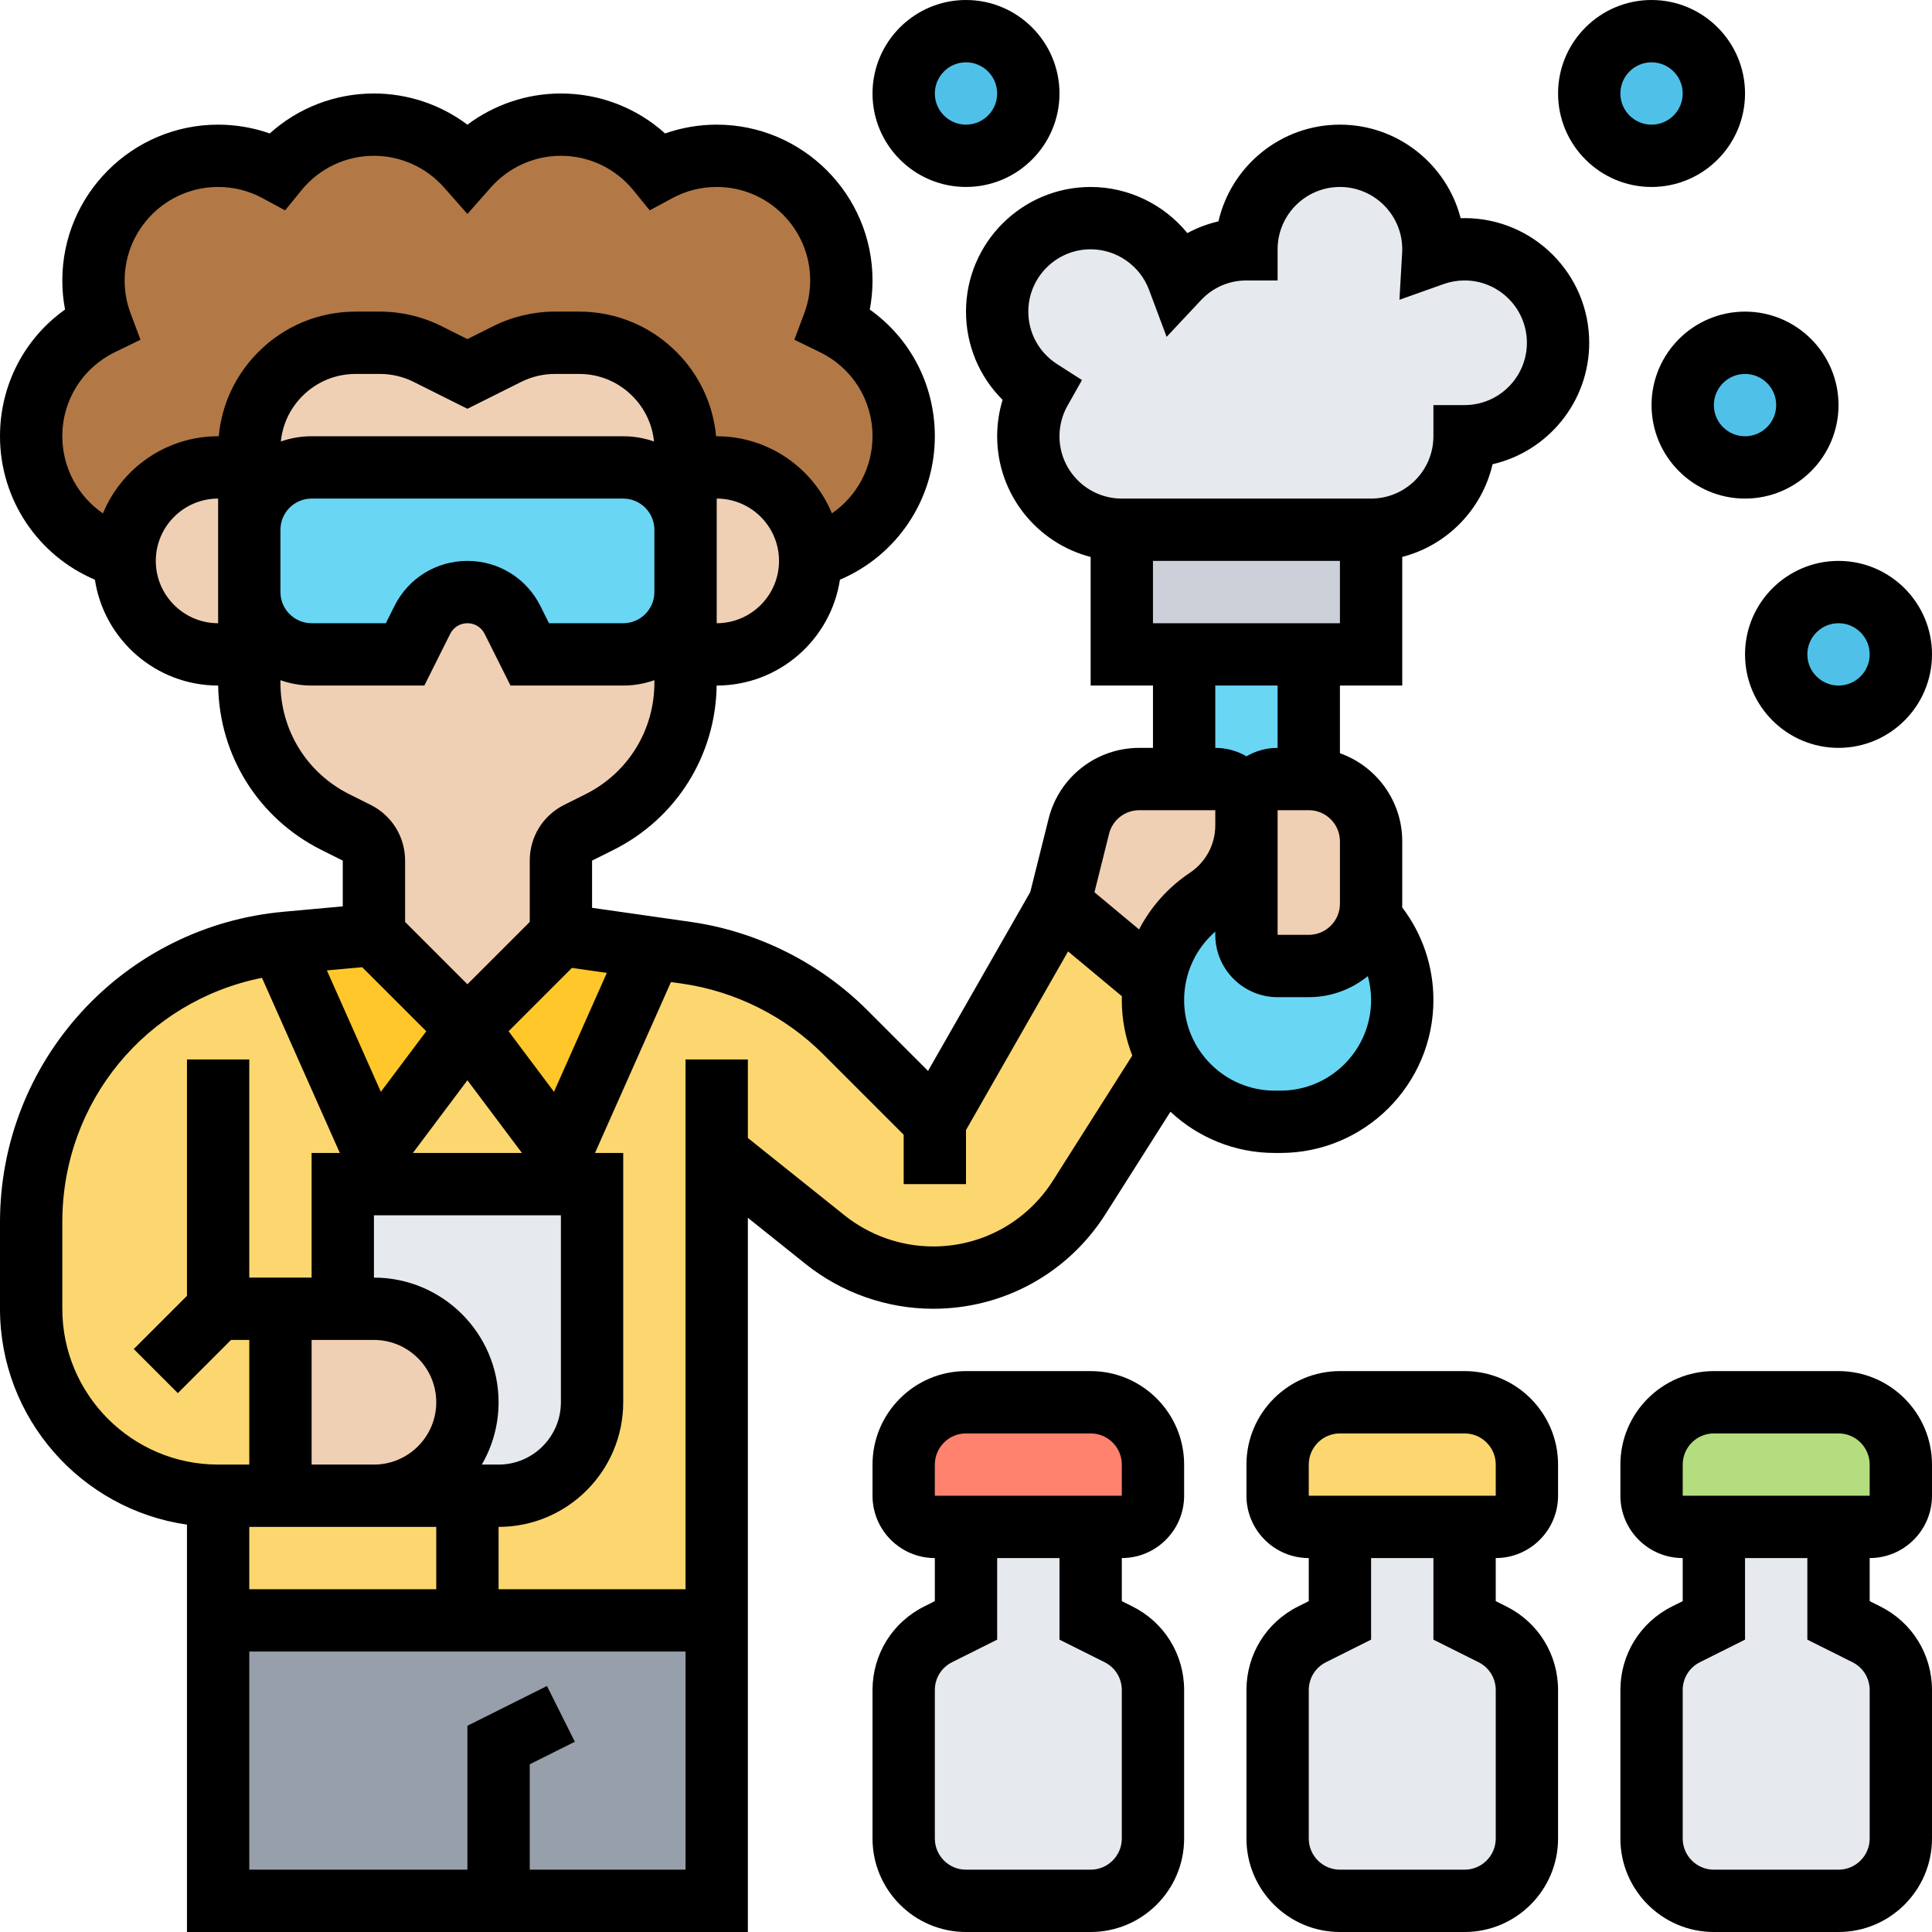
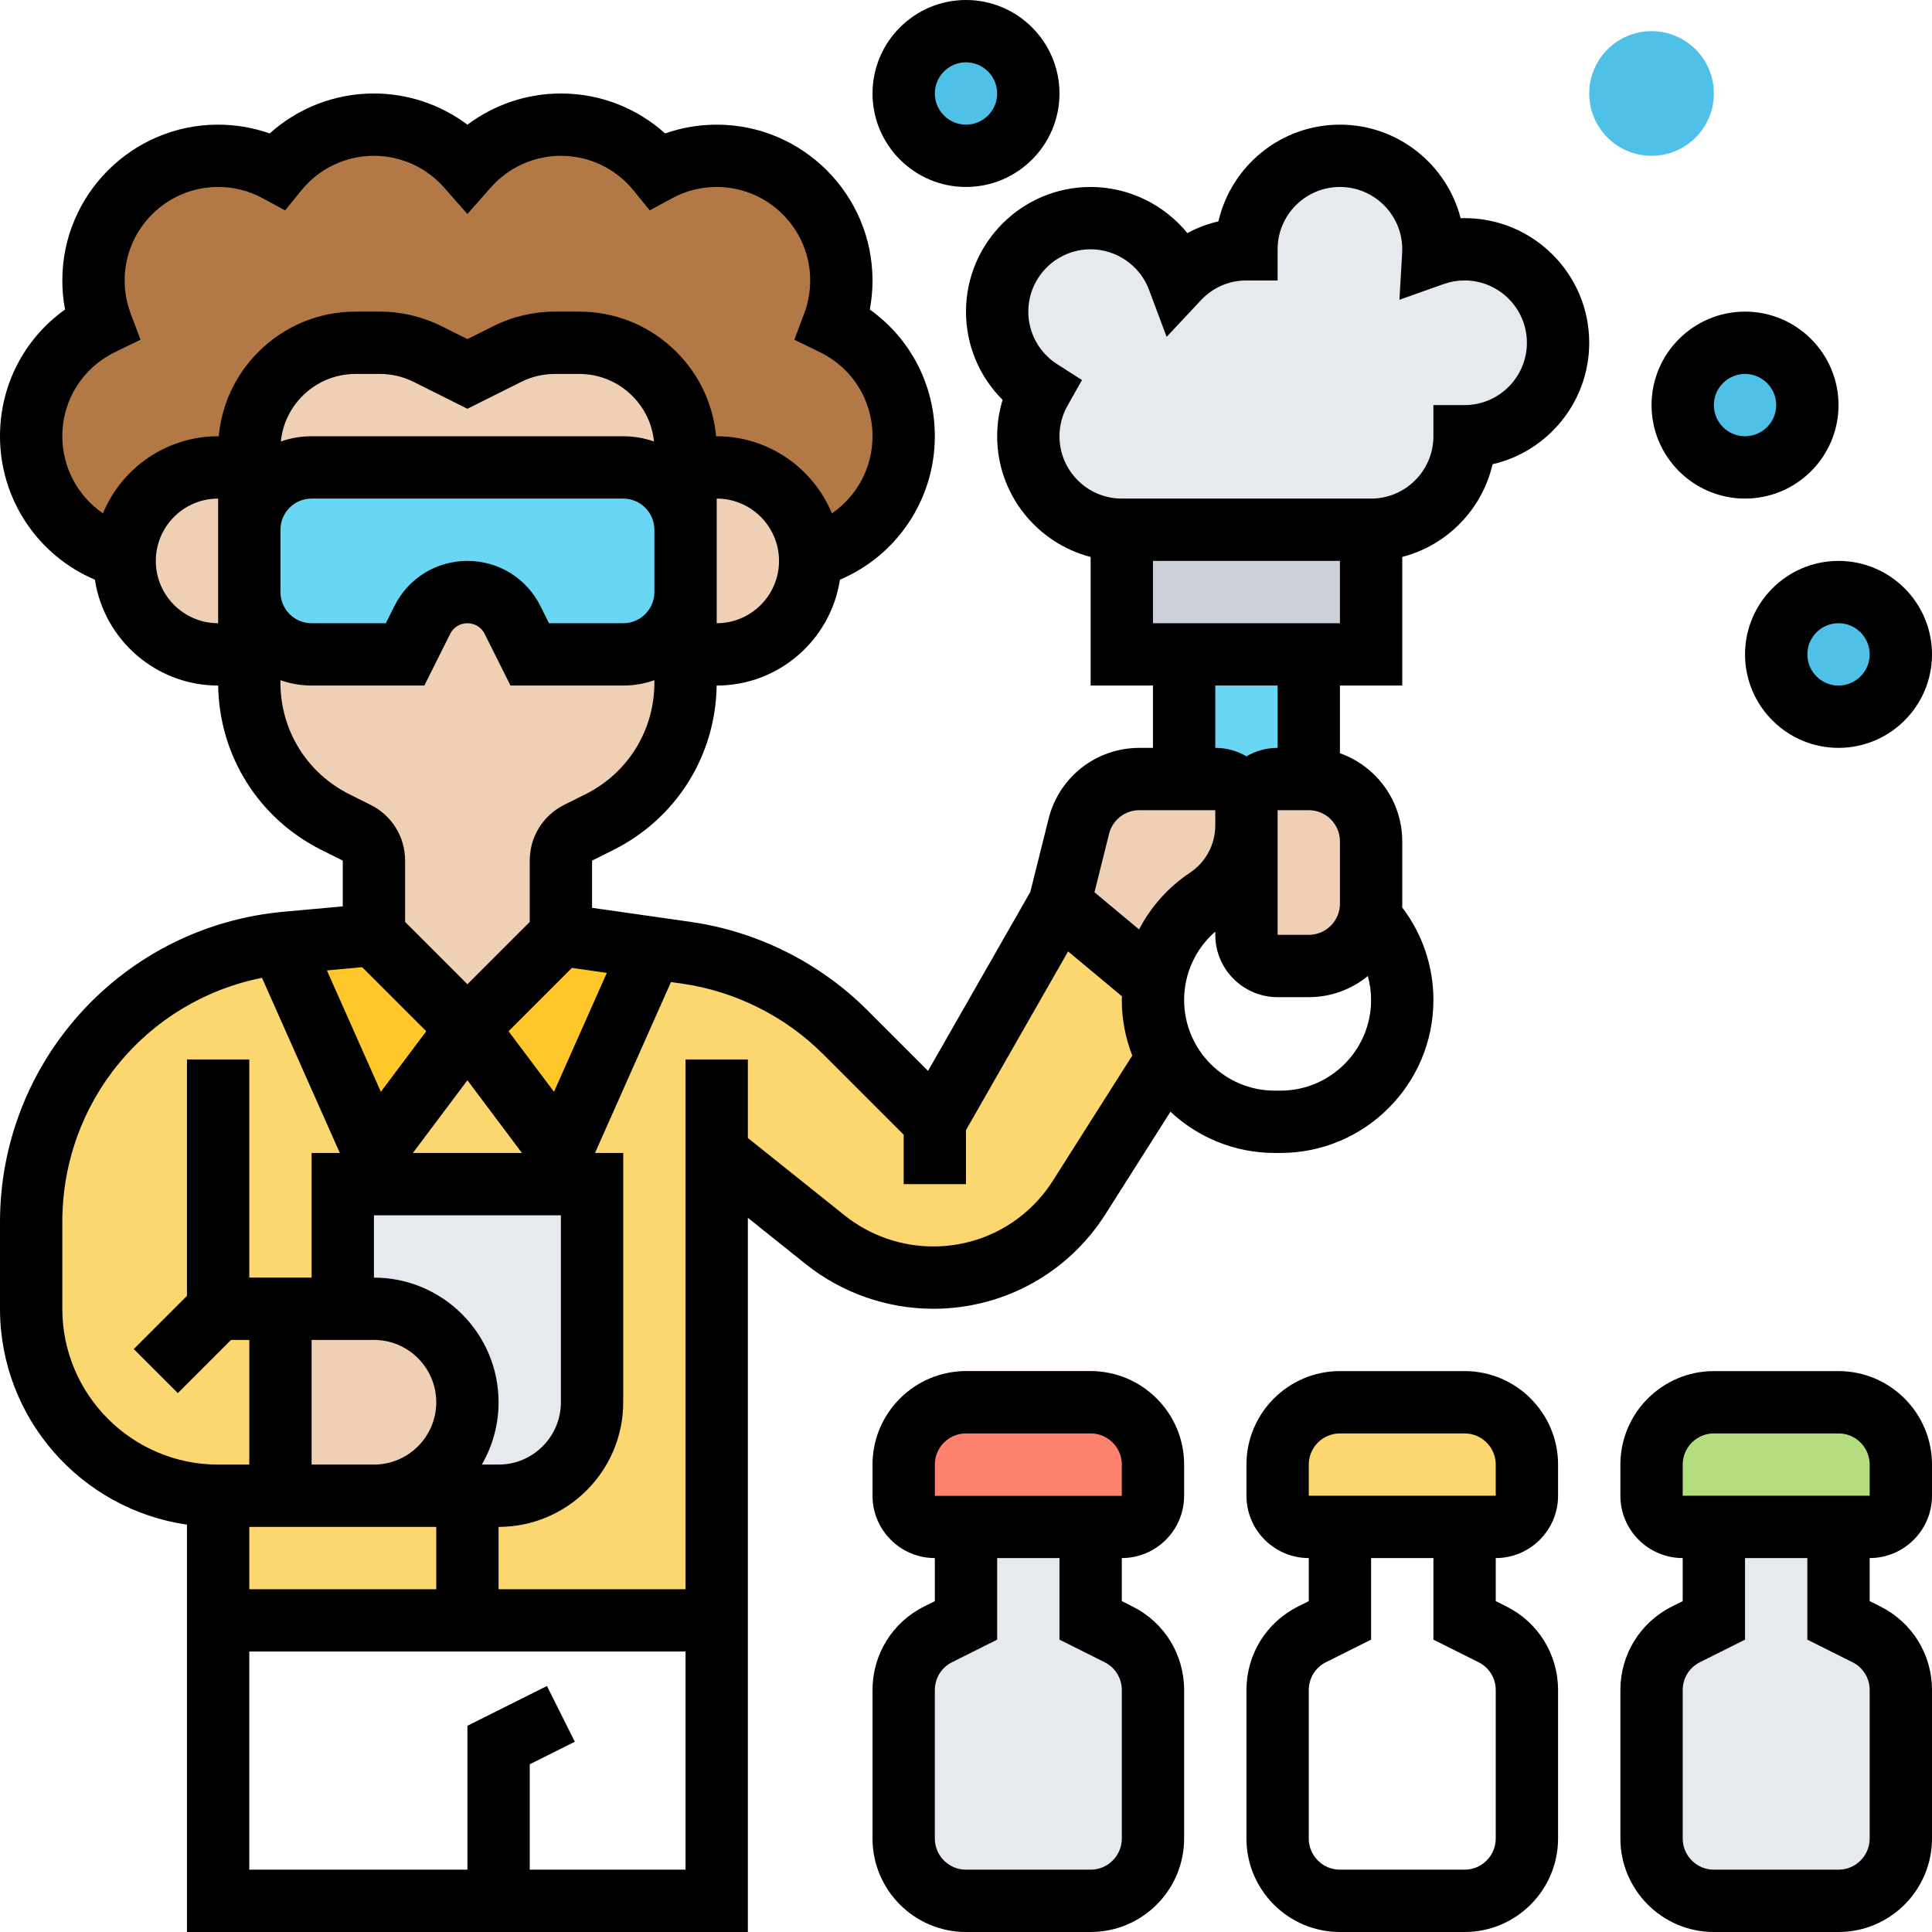
<svg xmlns="http://www.w3.org/2000/svg" id="Layer_1_1_" enable-background="new 0 0 496 496" height="512" viewBox="0 0 496 496" width="512">
  <g>
    <g>
      <g>
        <path d="m213.98 83.21c10.67 5.19 18.02 16.13 18.02 28.79 0 14.92-10.21 27.45-24.02 31-.53-12.79-11.07-23-23.98-23h-8v-4.69c0-3.62-.72-7.17-2.08-10.45s-3.36-6.3-5.92-8.86c-5.12-5.12-12.07-8-19.31-8h-6.24c-4.24 0-8.42.99-12.22 2.88l-10.23 5.12-10.23-5.12c-3.8-1.89-7.98-2.88-12.22-2.88h-6.24c-3.62 0-7.17.72-10.45 2.08s-6.3 3.36-8.86 5.92c-5.12 5.12-8 12.07-8 19.31v4.69h-8c-6.62 0-12.62 2.69-16.97 7.03-4.12 4.13-6.75 9.74-7.01 15.97-13.81-3.55-24.02-16.08-24.02-31 0-12.66 7.35-23.6 18.02-28.79-1.3-3.49-2.02-7.27-2.02-11.21 0-17.67 14.33-32 32-32 5.49 0 10.66 1.38 15.17 3.82 5.87-7.21 14.81-11.82 24.83-11.82 9.56 0 18.14 4.2 24 10.85 5.86-6.65 14.44-10.85 24-10.85 10.02 0 18.96 4.61 24.83 11.82 4.51-2.44 9.68-3.82 15.17-3.82 17.67 0 32 14.33 32 32 0 3.94-.72 7.72-2.02 11.21z" fill="#b27946" />
      </g>
      <g>
-         <path d="m128 488h-72v-72h64 64v72z" fill="#969faa" />
-       </g>
+         </g>
      <g>
        <path d="m296 256.73c0-1.51.11-3 .32-4.47l-24.32-20.26-32 56-23.03-23.03c-11.02-11.02-25.31-18.16-40.73-20.36l-8.84-1.26-23.4 52.65-24-32-24 32-23.92-53.8c-36.39 4.01-64.08 34.78-64.08 71.55v22.25c0 26.51 21.49 48 48 48v32h64 64v-120l27.83 22.27c7.88 6.3 17.66 9.73 27.75 9.73 7.6 0 14.94-1.94 21.4-5.5 6.46-3.54 12.03-8.7 16.1-15.12l22.69-35.75s0 0 0-.01c-2.4-4.43-3.77-9.5-3.77-14.89z" fill="#fcd770" />
      </g>
      <g>
        <path d="m167.4 243.35-23.4 52.65-24-32 24-24z" fill="#ffc729" />
      </g>
      <g>
        <path d="m120 264-24 32-23.92-53.8c.46-.06.93-.11 1.4-.15l22.52-2.05z" fill="#ffc729" />
      </g>
      <g>
        <path d="m488 376v8c0 4.42-3.58 8-8 8h-8-32-8c-4.42 0-8-3.58-8-8v-8c0-8.84 7.16-16 16-16h32c8.84 0 16 7.16 16 16z" fill="#b4dd7f" />
      </g>
      <g>
        <path d="m392 376v8c0 4.42-3.58 8-8 8h-8-32-8c-4.42 0-8-3.58-8-8v-8c0-8.84 7.16-16 16-16h32c8.84 0 16 7.16 16 16z" fill="#fcd770" />
      </g>
      <g>
-         <path d="m296 376v8c0 4.42-3.58 8-8 8h-8-32-8c-4.42 0-8-3.58-8-8v-8c0-8.84 7.16-16 16-16h32c8.84 0 16 7.16 16 16z" fill="#ff826e" />
+         <path d="m296 376c0 4.42-3.58 8-8 8h-8-32-8c-4.42 0-8-3.58-8-8v-8c0-8.84 7.16-16 16-16h32c8.84 0 16 7.16 16 16z" fill="#ff826e" />
      </g>
      <g>
-         <path d="m392 433.89v38.11c0 8.84-7.16 16-16 16h-32c-8.84 0-16-7.16-16-16v-38.11c0-6.06 3.42-11.6 8.84-14.31l7.16-3.58v-24h32v24l7.16 3.58c5.42 2.71 8.84 8.25 8.84 14.31z" fill="#e6e9ed" />
-       </g>
+         </g>
      <g>
        <path d="m296 433.89v38.11c0 8.84-7.16 16-16 16h-32c-8.84 0-16-7.16-16-16v-38.11c0-6.06 3.42-11.6 8.84-14.31l7.16-3.58v-24h32v24l7.16 3.58c5.42 2.71 8.84 8.25 8.84 14.31z" fill="#e6e9ed" />
      </g>
      <g>
        <path d="m488 433.89v38.11c0 8.84-7.16 16-16 16h-32c-8.84 0-16-7.16-16-16v-38.11c0-6.06 3.42-11.6 8.84-14.31l7.16-3.58v-24h32v24l7.16 3.58c5.42 2.71 8.84 8.25 8.84 14.31z" fill="#e6e9ed" />
      </g>
      <g>
        <path d="m152 304v56c0 13.25-10.75 24-24 24h-8-24c6.62 0 12.62-2.69 16.97-7.03 4.34-4.35 7.03-10.35 7.03-16.97 0-13.25-10.75-24-24-24h-8v-32z" fill="#e6e9ed" />
      </g>
      <g>
        <path d="m352 136v32h-16-32-16v-32z" fill="#ccd1d9" />
      </g>
      <g>
        <path d="m376 64c13.25 0 24 10.75 24 24s-10.75 24-24 24c0 13.25-10.75 24-24 24h-64c-13.25 0-24-10.75-24-24 0-4.28 1.13-8.29 3.09-11.77-6.67-4.27-11.09-11.73-11.09-20.23 0-13.25 10.75-24 24-24 10.3 0 19.08 6.49 22.49 15.6 4.37-4.67 10.6-7.6 17.51-7.6 0-13.25 10.75-24 24-24s24 10.75 24 24c0 .47-.02.93-.04 1.39 2.51-.9 5.22-1.39 8.04-1.39z" fill="#e6e9ed" />
      </g>
      <g>
        <circle cx="424" cy="24" fill="#4fc1e9" r="16" />
      </g>
      <g>
        <circle cx="248" cy="24" fill="#4fc1e9" r="16" />
      </g>
      <g>
        <circle cx="472" cy="168" fill="#4fc1e9" r="16" />
      </g>
      <g>
        <circle cx="448" cy="104" fill="#4fc1e9" r="16" />
      </g>
      <g>
        <path d="m336 168v32h-8c-4.42 0-8 3.58-8 8 0-4.42-3.58-8-8-8h-8v-32z" fill="#69d6f4" />
      </g>
      <g>
-         <path d="m296.32 252.26c.52-3.62 1.67-7.1 3.38-10.28 2.39-4.47 5.87-8.36 10.22-11.26 6.3-4.2 10.08-11.26 10.08-18.83v28.11c0 4.42 3.58 8 8 8h8c7.66 0 14.06-5.38 15.63-12.56 2.66 2.86 4.75 6.18 6.18 9.79s2.19 7.51 2.19 11.5c0 17.27-14 31.27-31.27 31.27h-1.46c-8.63 0-16.45-3.5-22.11-9.16-2.12-2.12-3.94-4.55-5.39-7.21 0 0 0 0 0-.01-2.4-4.43-3.77-9.5-3.77-14.89 0-1.51.11-3 .32-4.47z" fill="#69d6f4" />
-       </g>
+         </g>
      <g>
        <path d="m96 336c13.25 0 24 10.75 24 24 0 6.62-2.69 12.62-7.03 16.97-4.35 4.34-10.35 7.03-16.97 7.03h-8-16v-48h16z" fill="#f0d0b4" />
      </g>
      <g>
        <path d="m352 216v16c0 1.18-.13 2.33-.37 3.44-1.57 7.18-7.97 12.56-15.63 12.56h-8c-4.42 0-8-3.58-8-8v-28.11-3.89c0-4.42 3.58-8 8-8h8c8.84 0 16 7.16 16 16z" fill="#f0d0b4" />
      </g>
      <g>
        <path d="m320 208v3.89c0 7.57-3.78 14.63-10.08 18.83-4.35 2.9-7.83 6.79-10.22 11.26-1.71 3.18-2.86 6.66-3.38 10.28l-24.32-20.26 4.97-19.88c1.78-7.12 8.18-12.12 15.52-12.12h11.51 8c4.42 0 8 3.58 8 8z" fill="#f0d0b4" />
      </g>
      <g>
        <path d="m207.98 143c-.53-12.79-11.07-23-23.98-23h-8v-4.69c0-3.62-.72-7.17-2.08-10.45s-3.36-6.3-5.92-8.86c-5.12-5.12-12.07-8-19.31-8h-6.24c-4.24 0-8.42.99-12.22 2.88l-10.23 5.12-10.23-5.12c-3.8-1.89-7.98-2.88-12.22-2.88h-6.24c-3.62 0-7.17.72-10.45 2.08s-6.3 3.36-8.86 5.92c-5.12 5.12-8 12.07-8 19.31v4.69h-8c-6.62 0-12.62 2.69-16.97 7.03-4.12 4.13-6.75 9.74-7.01 15.97-.01.33-.02.66-.02 1 0 13.25 10.75 24 24 24h8v7.28c0 15.15 8.56 29 22.11 35.78l5.47 2.73c2.71 1.35 4.42 4.12 4.42 7.15v19.06l24 24 24-24v-19.06c0-3.03 1.71-5.8 4.42-7.15l5.47-2.73c13.55-6.78 22.11-20.63 22.11-35.78v-7.28h8c6.62 0 12.62-2.69 16.97-7.03 4.34-4.35 7.03-10.35 7.03-16.97 0-.34-.01-.67-.02-1z" fill="#f0d0b4" />
      </g>
      <g>
        <path d="m176 136v16c0 8.84-7.16 16-16 16h-24l-4.42-8.84c-1.1-2.2-2.76-3.98-4.77-5.23-2.01-1.24-4.36-1.93-6.81-1.93-4.9 0-9.39 2.77-11.58 7.16l-4.42 8.84h-24c-8.84 0-16-7.16-16-16v-16c0-8.84 7.16-16 16-16h80c8.84 0 16 7.16 16 16z" fill="#69d6f4" />
      </g>
    </g>
    <g>
      <path d="m376 56c-.337 0-.673.005-1.008.016-3.556-13.794-16.103-24.016-30.992-24.016-15.18 0-27.925 10.623-31.189 24.826-2.782.646-5.468 1.662-7.979 3.014-5.982-7.328-15.074-11.84-24.832-11.84-17.645 0-32 14.355-32 32 0 8.633 3.424 16.718 9.396 22.655-.921 3.017-1.396 6.17-1.396 9.345 0 14.884 10.214 27.426 24 30.987v33.013h16v16h-3.508c-11.032 0-20.606 7.476-23.283 18.18l-4.702 18.81-26.256 45.947-15.623-15.623c-12.16-12.159-28.231-20.195-45.255-22.627l-25.373-3.625v-12.117l5.467-2.733c16.151-8.075 26.257-24.203 26.521-42.211h.012c16.006 0 29.304-11.813 31.636-27.178 14.596-6.183 24.364-20.574 24.364-36.823 0-13.148-6.26-25.101-16.699-32.531.465-2.451.699-4.947.699-7.469 0-22.056-17.944-40-40-40-4.519 0-9.012.771-13.253 2.257-7.295-6.578-16.756-10.257-26.747-10.257-8.719 0-17.13 2.856-24 8.01-6.87-5.154-15.281-8.01-24-8.01-9.991 0-19.452 3.679-26.747 10.257-4.241-1.486-8.734-2.257-13.253-2.257-22.056 0-40 17.944-40 40 0 2.522.234 5.018.699 7.469-10.439 7.43-16.699 19.383-16.699 32.531 0 16.25 9.768 30.64 24.364 36.822 2.332 15.365 15.63 27.178 31.636 27.178h.012c.264 18.008 10.37 34.136 26.521 42.211l5.467 2.733v11.75l-15.243 1.386c-19.929 1.812-38.336 10.947-51.831 25.725-13.494 14.776-20.926 33.934-20.926 53.946v22.249c0 28.162 20.898 51.525 48 55.419v104.581h144v-183.355l14.838 11.87c9.258 7.406 20.886 11.485 32.741 11.485 18.046 0 34.591-9.098 44.258-24.336l16.652-26.249c7.02 6.559 16.436 10.585 26.778 10.585h1.467c21.651 0 39.266-17.615 39.266-39.267 0-8.659-2.827-16.969-8.024-23.784.012-.315.024-.631.024-.949v-16c0-10.429-6.689-19.321-16-22.624v-17.376h16v-33.017c11.497-2.971 20.511-12.185 23.187-23.797 14.195-3.27 24.813-16.012 24.813-31.186 0-17.645-14.355-32-32-32zm-48 152h8c4.411 0 8 3.589 8 8v16c0 4.411-3.589 8-8 8h-8v-28.111zm-35.508 0h19.508v3.889c0 4.903-2.436 9.453-6.515 12.172-5.607 3.738-10.046 8.77-13.054 14.552l-11.453-9.545 3.752-15.009c.893-3.567 4.084-6.059 7.762-6.059zm-136.698 41.766-13.57 30.533-11.66-15.548 16.265-16.266zm-91.794 158.234v-16h24 8 16v16zm32-64c8.822 0 16 7.178 16 16s-7.178 16-16 16h-8-8v-32zm27.695 32c2.732-4.711 4.305-10.174 4.305-16 0-17.645-14.355-32-32-32v-16h48v48c0 8.822-7.178 16-16 16zm-17.695-80 14-18.667 14 18.667zm-34-160c0-4.411 3.589-8 8-8h80c4.411 0 8 3.589 8 8v16c0 4.411-3.589 8-8 8h-19.056l-2.211-4.423c-3.572-7.141-10.75-11.577-18.733-11.577s-15.161 4.436-18.733 11.578l-2.211 4.422h-19.056c-4.411 0-8-3.589-8-8zm.101-22.658c.445-4.413 2.376-8.506 5.556-11.685 3.648-3.648 8.497-5.657 13.656-5.657h6.238c2.983 0 5.97.705 8.638 2.039l13.811 6.905 13.811-6.905c2.668-1.334 5.654-2.039 8.638-2.039h6.238c5.159 0 10.009 2.009 13.656 5.657 3.179 3.179 5.111 7.272 5.556 11.685-2.476-.866-5.132-1.342-7.899-1.342h-80c-2.767 0-5.423.476-7.899 1.342zm111.899 46.658v-8-16-8c8.822 0 16 7.178 16 16s-7.178 16-16 16zm-168-48c0-9.265 5.182-17.541 13.522-21.597l6.544-3.183-2.551-6.815c-1.005-2.688-1.515-5.516-1.515-8.405 0-13.233 10.767-24 24-24 4.027 0 7.854.962 11.372 2.861l5.825 3.143 4.178-5.135c4.586-5.637 11.375-8.869 18.625-8.869 6.878 0 13.438 2.966 18.001 8.137l5.999 6.801 5.999-6.801c4.563-5.171 11.123-8.137 18.001-8.137 7.25 0 14.039 3.232 18.625 8.869l4.178 5.135 5.825-3.143c3.518-1.899 7.345-2.861 11.372-2.861 13.233 0 24 10.767 24 24 0 2.889-.51 5.717-1.516 8.404l-2.551 6.815 6.544 3.183c8.341 4.057 13.523 12.333 13.523 21.598 0 8.096-4.044 15.417-10.425 19.794-4.808-11.606-16.251-19.794-29.575-19.794h-.157c-.757-8.181-4.304-15.774-10.186-21.657-6.67-6.67-15.538-10.343-24.97-10.343h-6.238c-5.454 0-10.915 1.289-15.794 3.729l-6.655 3.327-6.654-3.327c-4.879-2.44-10.34-3.729-15.794-3.729h-6.238c-9.434 0-18.301 3.673-24.971 10.343-5.882 5.883-9.43 13.476-10.186 21.657h-.157c-13.324 0-24.768 8.188-29.575 19.795-6.381-4.378-10.425-11.698-10.425-19.795zm24 32c0-8.822 7.178-16 16-16v8 16 8c-8.822 0-16-7.178-16-16zm32 31.279v-.655c2.504.888 5.196 1.376 8 1.376h28.944l6.633-13.266c.843-1.687 2.538-2.734 4.423-2.734s3.58 1.047 4.423 2.733l6.633 13.267h28.944c2.804 0 5.496-.488 8-1.376v.655c0 12.199-6.778 23.166-17.689 28.622l-5.467 2.733c-5.455 2.728-8.844 8.211-8.844 14.311v15.742l-16 16-16-16v-15.742c0-6.1-3.389-11.583-8.844-14.311l-5.467-2.733c-10.911-5.456-17.689-16.423-17.689-28.622zm20.992 73.028 16.444 16.444-11.66 15.548-13.852-31.168zm-76.992 87.693v-22.249c0-30.95 21.596-56.779 51.261-62.716l19.984 44.965h-7.245v32h-16v-56h-16v60.686l-13.657 13.656 11.314 11.314 13.656-13.656h4.687v32h-8c-22.056 0-40-17.944-40-40zm120 144v-27.056l11.578-5.789-7.156-14.311-20.422 10.212v36.944h-56v-56h112v56zm134.327-176.907c-6.717 10.587-18.211 16.907-30.748 16.907-8.236 0-16.314-2.834-22.747-7.979l-24.832-19.866v-20.155h-16v136h-48v-16c17.645 0 32-14.355 32-32v-64h-7.245l19.503-43.882 2.851.407c13.619 1.945 26.477 8.374 36.204 18.103l20.687 20.686v12.686h16v-13.876l26.21-45.869 13.819 11.516c-.008.321-.03.64-.03.962 0 5.029.961 9.836 2.692 14.259zm58.406-23.093h-1.467c-12.828 0-23.266-10.437-23.266-23.267 0-6.798 2.946-13.169 8-17.557v.824c0 8.822 7.178 16 16 16h8c5.747 0 11.028-2.033 15.164-5.414.543 1.985.836 4.047.836 6.148 0 12.829-10.437 23.266-23.267 23.266zm-.733-88c-2.916 0-5.643.797-8 2.165-2.357-1.368-5.084-2.165-8-2.165v-16h16zm16-32h-48v-16h48zm32-56h-8v8c0 8.822-7.178 16-16 16h-64c-8.822 0-16-7.178-16-16 0-2.747.711-5.458 2.056-7.841l3.722-6.592-6.378-4.08c-4.633-2.964-7.4-8.006-7.4-13.487 0-8.822 7.178-16 16-16 6.642 0 12.667 4.18 14.991 10.401l4.516 12.081 8.817-9.413c3.062-3.269 7.208-5.069 11.676-5.069h8v-8c0-8.822 7.178-16 16-16s16 7.178 16 16c0 .311-.012.62-.03.927l-.691 12.036 11.359-4.039c1.722-.613 3.527-.924 5.362-.924 8.822 0 16 7.178 16 16s-7.178 16-16 16z" />
-       <path d="m424 48c13.233 0 24-10.766 24-24s-10.767-24-24-24-24 10.766-24 24 10.767 24 24 24zm0-32c4.411 0 8 3.589 8 8s-3.589 8-8 8-8-3.589-8-8 3.589-8 8-8z" />
      <path d="m248 48c13.233 0 24-10.766 24-24s-10.767-24-24-24-24 10.766-24 24 10.767 24 24 24zm0-32c4.411 0 8 3.589 8 8s-3.589 8-8 8-8-3.589-8-8 3.589-8 8-8z" />
      <path d="m424 104c0 13.234 10.767 24 24 24s24-10.766 24-24-10.767-24-24-24-24 10.766-24 24zm32 0c0 4.411-3.589 8-8 8s-8-3.589-8-8 3.589-8 8-8 8 3.589 8 8z" />
      <path d="m448 168c0 13.234 10.767 24 24 24s24-10.766 24-24-10.767-24-24-24-24 10.766-24 24zm32 0c0 4.411-3.589 8-8 8s-8-3.589-8-8 3.589-8 8-8 8 3.589 8 8z" />
      <path d="m472 352h-32c-13.233 0-24 10.767-24 24v8c0 8.822 7.178 16 16 16v11.056l-2.732 1.367c-8.184 4.091-13.268 12.316-13.268 21.466v38.111c0 13.233 10.767 24 24 24h32c13.233 0 24-10.767 24-24v-38.111c0-9.149-5.084-17.375-13.267-21.466l-2.733-1.367v-11.056c8.822 0 16-7.178 16-16v-8c0-13.233-10.767-24-24-24zm3.578 74.733c2.728 1.364 4.422 4.105 4.422 7.155v38.112c0 4.411-3.589 8-8 8h-32c-4.411 0-8-3.589-8-8v-38.111c0-3.05 1.694-5.791 4.423-7.155l11.577-5.79v-20.944h16v20.944zm4.422-42.733h-48v-8c0-4.411 3.589-8 8-8h32c4.411 0 8 3.589 8 8z" />
      <path d="m376 352h-32c-13.233 0-24 10.767-24 24v8c0 8.822 7.178 16 16 16v11.056l-2.732 1.367c-8.184 4.091-13.268 12.316-13.268 21.466v38.111c0 13.233 10.767 24 24 24h32c13.233 0 24-10.767 24-24v-38.111c0-9.149-5.084-17.375-13.267-21.466l-2.733-1.367v-11.056c8.822 0 16-7.178 16-16v-8c0-13.233-10.767-24-24-24zm3.578 74.733c2.728 1.364 4.422 4.105 4.422 7.155v38.112c0 4.411-3.589 8-8 8h-32c-4.411 0-8-3.589-8-8v-38.111c0-3.05 1.694-5.791 4.423-7.155l11.577-5.79v-20.944h16v20.944zm4.422-42.733h-48v-8c0-4.411 3.589-8 8-8h32c4.411 0 8 3.589 8 8z" />
      <path d="m280 352h-32c-13.233 0-24 10.767-24 24v8c0 8.822 7.178 16 16 16v11.056l-2.732 1.367c-8.184 4.091-13.268 12.316-13.268 21.466v38.111c0 13.233 10.767 24 24 24h32c13.233 0 24-10.767 24-24v-38.111c0-9.149-5.084-17.375-13.267-21.466l-2.733-1.367v-11.056c8.822 0 16-7.178 16-16v-8c0-13.233-10.767-24-24-24zm3.578 74.733c2.728 1.364 4.422 4.105 4.422 7.155v38.112c0 4.411-3.589 8-8 8h-32c-4.411 0-8-3.589-8-8v-38.111c0-3.05 1.694-5.791 4.423-7.155l11.577-5.79v-20.944h16v20.944zm4.422-42.733h-48v-8c0-4.411 3.589-8 8-8h32c4.411 0 8 3.589 8 8z" />
    </g>
  </g>
</svg>